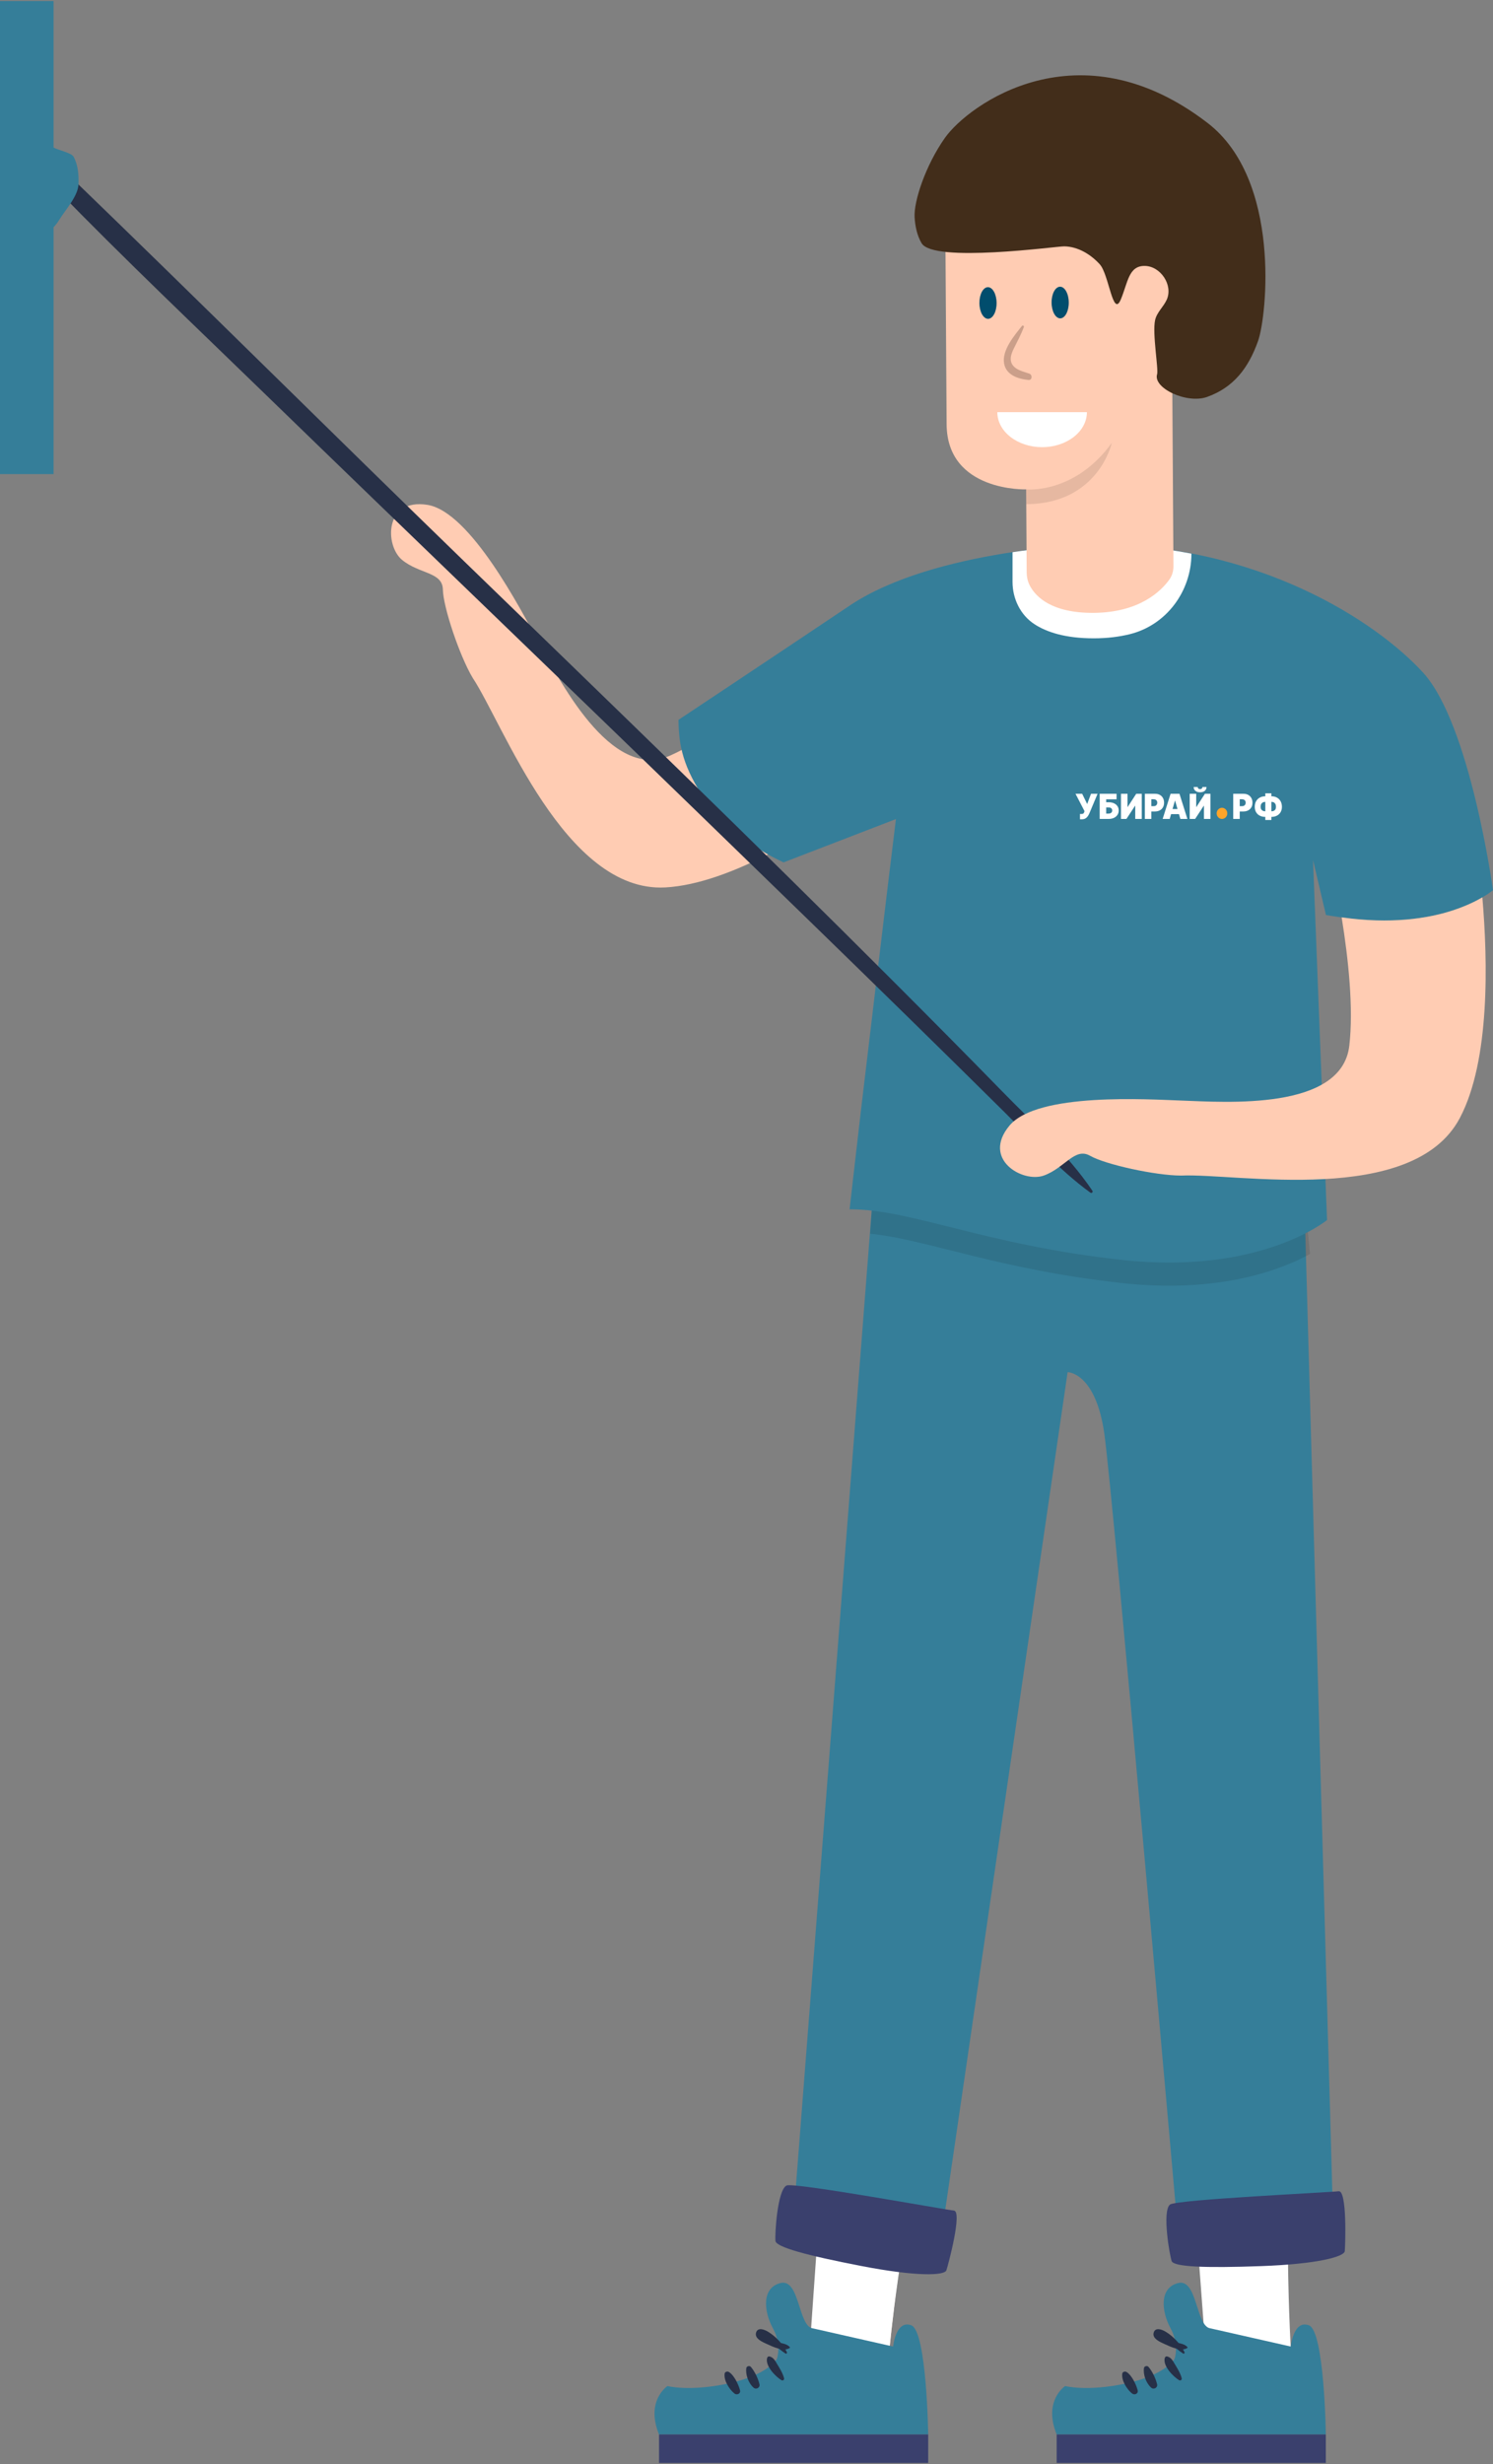
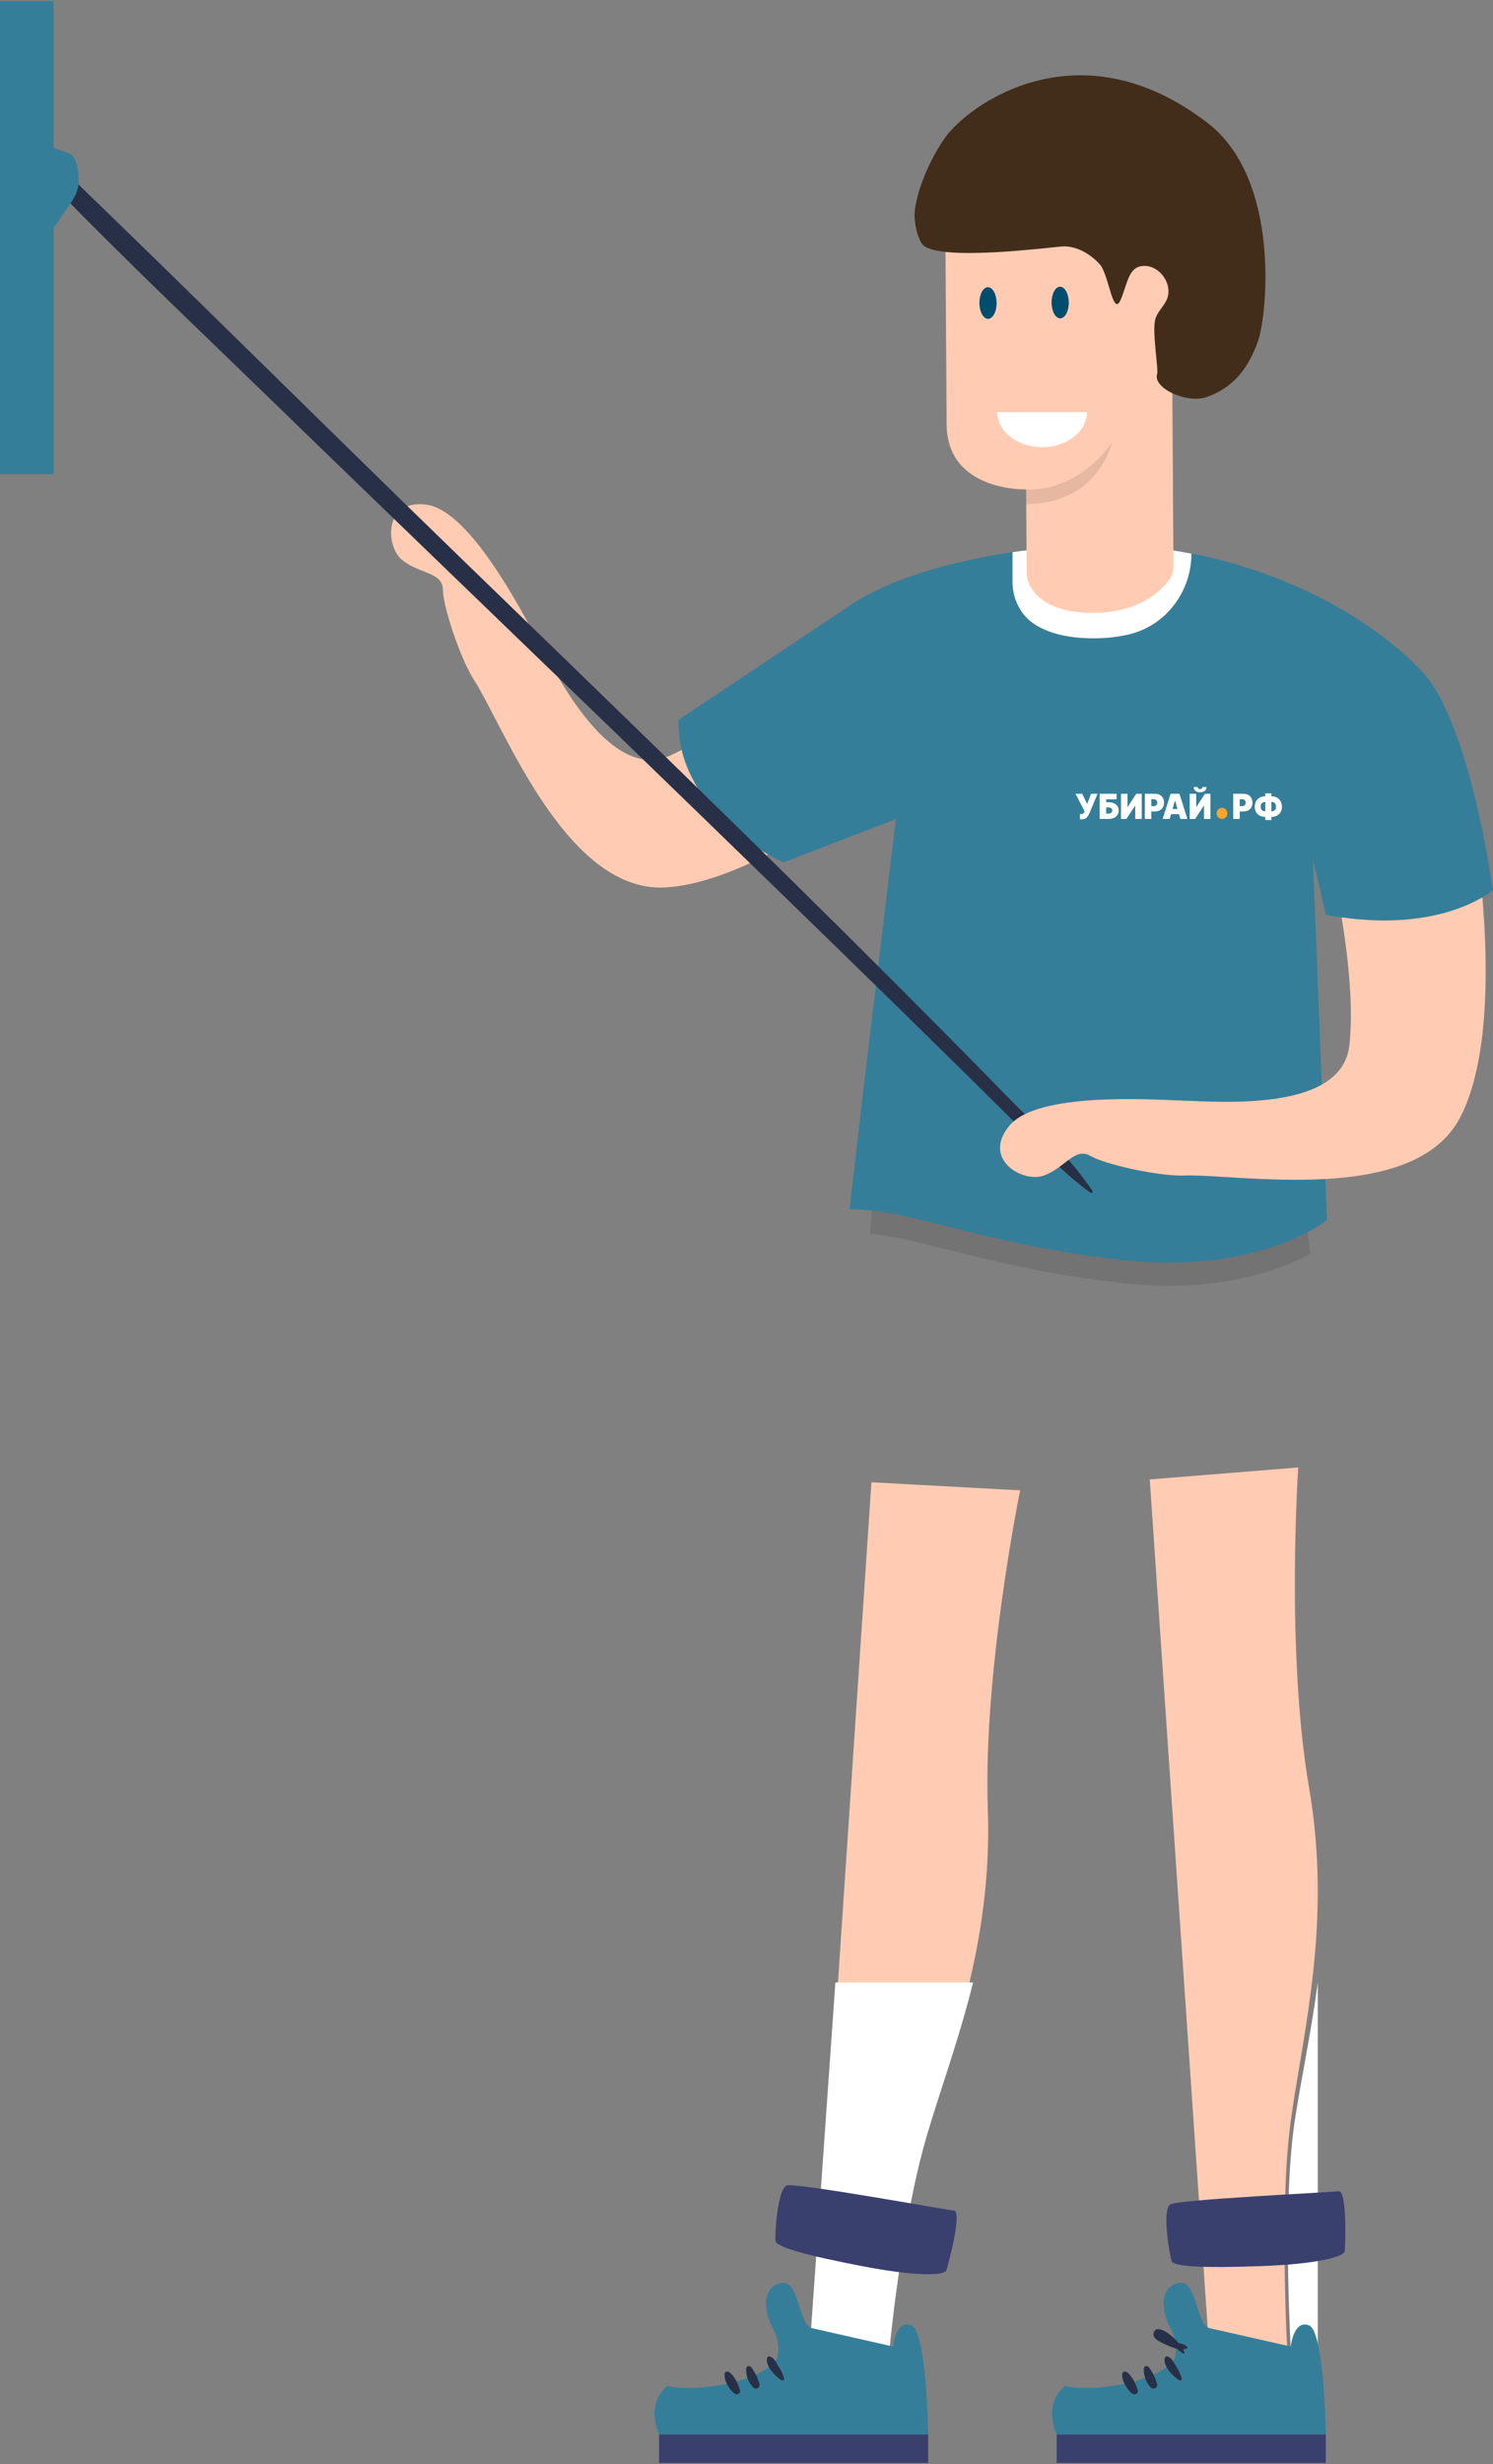
<svg xmlns="http://www.w3.org/2000/svg" width="500" height="825" viewBox="0 0 500 825" fill="none">
  <rect x="0" y="0" width="500" height="825" fill="#808080" stroke="none" />
  <g clip-path="url(#clip0_60_7894)">
    <path d="M143.085 169.026C157.547 171.266 174.638 204.628 179.849 214.067C187.008 227.027 204.444 261.996 224.52 252.947C236.031 247.755 249.365 237.693 260.08 228.677C266.524 243.998 274.546 253.652 281.192 259.415C284.675 262.437 287.756 264.414 290.021 265.667C272.728 278.147 244.5 295.958 222.798 297.133C189.181 298.957 168.501 242.309 158.3 226.964C153.924 219.656 148.425 203.28 148.315 197.378C148.204 191.472 140.446 192.23 134.664 187.475C128.882 182.729 128.623 166.79 143.085 169.026Z" fill="#FFCCB3" />
    <path d="M385.049 495.353L404.933 786.6L431.376 792.349C431.376 792.349 428.147 740.283 432.259 710.222C436.371 680.162 446.193 643.858 438.391 598.477C430.589 553.095 434.768 491.333 434.768 491.333L385.049 495.353Z" fill="#FFCCB3" />
    <path d="M291.839 496.298L272.348 787.569H297.793C297.793 787.569 301.584 744.798 309.703 715.562C317.826 686.326 332.441 651.679 330.815 605.659C329.188 559.639 341.644 499.004 341.644 499.004L291.839 496.298Z" fill="#FFCCB3" />
-     <path d="M441.318 663.755C439.092 680.769 435.69 696.205 433.593 710.221C429.097 740.282 432.628 792.347 432.628 792.347L403.724 786.599L394.555 663.755H441.318Z" fill="white" />
+     <path d="M441.318 663.755C439.092 680.769 435.69 696.205 433.593 710.221C429.097 740.282 432.628 792.347 432.628 792.347L403.724 786.599H441.318Z" fill="white" />
    <path d="M325.883 663.755C321.099 683.096 314.751 700.121 310.25 715.561C301.733 744.797 297.76 787.568 297.76 787.568H271.077L279.767 663.755H325.883Z" fill="white" />
-     <path d="M436.765 399.548L446.562 746.891C446.562 746.891 434.792 758.637 394.555 748.086C394.555 748.086 372.761 500.531 369.825 479.976C366.888 459.42 357.546 459.42 357.546 459.42L315.422 747.688C315.422 747.688 284.512 750.36 265.78 741.891L292.832 393.608L436.765 399.548Z" fill="#357E99" />
    <g opacity="0.1">
      <path d="M375.846 429.604C334.596 425.094 310.912 415.138 291.407 413.05L292.833 393.608L436.765 399.548L438.713 419.869C429.428 424.95 408.69 433.193 375.846 429.604Z" fill="black" />
    </g>
    <path d="M236.597 268.469C228.637 256.901 227.308 249.56 227.226 241.019C227.226 241.019 256.02 221.912 284.531 202.782C313.042 183.651 366.461 182.212 366.461 182.212C421.319 182.212 460.66 207.834 476.542 225.161C492.424 242.487 500 298.065 500 298.065C500 298.065 495.571 301.855 486.532 304.821C477.78 307.69 464.642 309.72 447.009 306.836C446.02 306.673 445.075 306.558 444.058 306.366L439.725 287.96C439.725 287.96 444.106 400.886 444.418 408.505C444.418 408.505 422.039 426.911 375.842 421.859C329.644 416.806 305.461 404.897 284.527 404.897C284.527 404.897 285.98 392.009 288.284 372.188C289.234 364.208 297.559 294.15 300.044 274.247L262.426 288.742C262.436 288.742 245.536 281.463 236.597 268.469Z" fill="#357E99" />
    <path d="M366.283 213.725C356.721 213.725 350.507 211.633 346.476 209.018C341.726 205.943 339.092 200.463 339.092 194.806V184.893C354.585 182.561 366.461 182.215 366.461 182.215C378.039 182.215 388.878 183.405 399.002 185.373C399.002 197.977 390.63 209.287 378.399 212.329C374.915 213.193 370.899 213.725 366.283 213.725Z" fill="white" />
    <path d="M405.408 779.59C400.481 779.072 401.032 762.859 394.598 764.404C388.163 765.949 388.936 773.928 392.026 779.59C395.116 785.252 393.312 789.887 393.312 789.887C393.312 789.887 390.27 795.194 377.142 798.025C364.014 800.856 356.711 798.898 356.711 798.898C356.711 798.898 349.245 803.787 353.88 815.116H444.02C444.02 815.116 443.54 780.516 438.358 778.568C433.18 776.615 432.269 785.669 432.269 785.669L405.408 779.59Z" fill="#357E99" />
    <path d="M444.014 824.648H353.875V815.109H444.014V824.648Z" fill="#3A406D" />
    <path d="M390.898 788.989C392.309 789.354 392.817 790.558 393.551 791.758C394.449 793.226 395.317 794.627 395.754 796.302C395.879 796.782 395.351 797.199 394.914 796.95C392.856 795.755 389.305 792.036 390.092 789.45C390.193 789.105 390.543 788.898 390.898 788.989Z" fill="#273047" />
    <path d="M384.618 792.473C385.904 793.989 387.031 796.326 387.501 798.269C387.789 799.454 386.393 800.213 385.51 799.426C383.831 797.933 382.775 795.083 383.111 792.866C383.217 792.214 384.205 791.988 384.618 792.473Z" fill="#273047" />
    <path d="M377.233 794.173C378.999 795.204 380.482 798.362 381 800.295C381.312 801.461 379.949 802.056 379.119 801.389C377.382 799.998 375.515 797.004 375.842 794.739C375.928 794.12 376.758 793.899 377.233 794.173Z" fill="#273047" />
    <path d="M397.606 786.164C395.548 787.454 392.064 785.77 390.083 784.868C388.701 784.239 385.769 783.069 386.364 781.02C386.921 779.101 389.171 779.983 390.375 780.713C392.914 782.239 395.428 784.887 396.69 787.555C396.824 787.838 396.536 788.212 396.229 788.016C394.775 787.09 393.538 785.962 392.266 784.801C391.086 783.726 389.233 782.488 388.322 781.553C389.622 782.882 392.151 783.702 393.83 784.24C395.169 784.667 396.675 784.762 397.645 785.837C397.741 785.943 397.722 786.092 397.606 786.164Z" fill="#273047" />
    <path d="M272.238 779.59C267.31 779.072 267.862 762.859 261.428 764.404C254.993 765.949 255.766 773.928 258.856 779.59C261.946 785.252 260.142 789.887 260.142 789.887C260.142 789.887 257.1 795.194 243.972 798.025C230.844 800.856 223.541 798.898 223.541 798.898C223.541 798.898 216.075 803.787 220.71 815.116H310.849C310.849 815.116 310.37 780.516 305.188 778.568C300.01 776.615 299.099 785.669 299.099 785.669L272.238 779.59Z" fill="#357E99" />
    <path d="M310.849 824.648H220.71V815.109H310.849V824.648Z" fill="#3A406D" />
    <path d="M257.728 788.989C259.139 789.354 259.652 790.558 260.382 791.758C261.279 793.226 262.148 794.627 262.584 796.302C262.709 796.782 262.181 797.199 261.744 796.95C259.686 795.755 256.135 792.036 256.922 789.45C257.028 789.105 257.378 788.898 257.728 788.989Z" fill="#273047" />
    <path d="M251.452 792.473C252.743 793.989 253.866 796.326 254.336 798.269C254.624 799.454 253.228 800.213 252.345 799.426C250.665 797.933 249.605 795.083 249.946 792.866C250.046 792.214 251.04 791.988 251.452 792.473Z" fill="#273047" />
    <path d="M244.063 794.173C245.829 795.204 247.312 798.362 247.83 800.295C248.142 801.461 246.779 802.056 245.949 801.389C244.212 799.998 242.346 797.004 242.672 794.739C242.763 794.12 243.593 793.899 244.063 794.173Z" fill="#273047" />
-     <path d="M264.441 786.164C262.382 787.454 258.899 785.77 256.917 784.868C255.535 784.239 252.604 783.069 253.199 781.02C253.755 779.101 256.006 779.983 257.21 780.713C259.748 782.239 262.262 784.887 263.524 787.555C263.659 787.838 263.371 788.212 263.064 788.016C261.61 787.09 260.372 785.962 259.1 784.801C257.92 783.726 256.068 782.488 255.156 781.553C256.457 782.882 258.985 783.702 260.669 784.24C262.008 784.667 263.51 784.762 264.484 785.837C264.57 785.943 264.556 786.092 264.441 786.164Z" fill="#273047" />
    <path d="M263.414 731.762C260.3 733.317 259.46 748.287 259.7 750.321C259.94 752.356 269.877 755.11 288.442 758.704C307.006 762.298 316.343 761.938 316.943 760.139C317.543 758.344 322.355 740.403 319.457 740.14C316.559 739.885 265.765 730.586 263.414 731.762Z" fill="#3A406D" />
    <path d="M391.82 738.138C389.137 740.355 391.695 755.128 392.386 757.057C393.077 758.986 403.383 759.428 422.274 758.746C441.169 758.065 450.185 755.608 450.363 753.723C450.54 751.837 451.188 733.273 448.304 733.671C445.43 734.074 393.845 736.463 391.82 738.138Z" fill="#3A406D" />
    <path d="M392.602 130.77L392.981 189.577C392.991 191.198 392.54 192.777 391.585 194.096C388.826 197.911 381.6 205.104 366.236 205.2C352.263 205.291 346.966 199.878 344.989 196.275C344.202 194.845 343.842 193.242 343.833 191.616L343.655 163.858C343.655 163.858 317.164 164.727 317.02 142.065C316.872 119.403 316.425 50.03 316.425 50.03L392.079 49.541L414.477 87L404.813 131.389L392.602 130.77Z" fill="#FFCCB3" />
-     <path d="M342.893 109.48C341.962 111.985 340.743 114.25 339.548 116.634C338.382 118.957 337.696 121.461 340.162 123.246C341.429 124.163 343.243 124.59 344.726 125.108C345.796 125.482 345.724 127.349 344.438 127.224C340.988 126.888 336.924 125.602 336.257 121.648C335.508 117.224 339.755 112.258 342.264 109.115C342.494 108.823 343.017 109.139 342.893 109.48Z" fill="#CB9F8A" />
    <path opacity="0.1" d="M343.66 163.86C343.66 163.86 359.859 165.554 372.344 148.271C372.344 148.271 367.953 168.658 343.689 168.817L343.66 163.86Z" fill="black" />
    <path d="M333.758 101.434C333.777 104.361 332.501 106.741 330.913 106.75C329.325 106.76 328.015 104.399 328 101.472C327.981 98.545 329.257 96.165 330.846 96.156C332.434 96.146 333.739 98.512 333.758 101.434Z" fill="#014D6D" />
    <path d="M357.926 101.278C357.946 104.205 356.669 106.585 355.081 106.595C353.488 106.604 352.183 104.243 352.169 101.316C352.149 98.39 353.426 96.01 355.014 96C356.602 95.986 357.907 98.351 357.926 101.278Z" fill="#014D6D" />
    <path d="M316.43 46.192C309.967 55.356 305.97 67.428 306.301 72.769C306.488 75.782 307.107 78.824 308.633 81.425C312.596 88.166 353.871 82.447 356.394 82.485C360.972 82.557 365.238 85.115 368.318 88.507C371.398 91.899 372.704 106.635 375.367 100.234C377.742 94.524 377.962 89.025 383.303 89.035C388.643 89.044 392.919 95.431 390.75 100.311C389.67 102.739 387.386 104.595 386.834 107.196C385.875 111.702 388.024 123.635 387.511 125.295C386.067 129.954 397.477 135.323 404.262 132.9C413.085 129.748 418.09 123.275 421.324 114.158C424.27 105.862 429.14 60.188 404.425 41.177C361.313 8.003 324.275 35.065 316.43 46.192Z" fill="#422D1A" />
    <path d="M361.678 274.315V272.539H362.07C362.3 272.539 362.482 272.519 362.615 272.481C362.751 272.44 362.855 272.369 362.929 272.267C363.004 272.163 363.069 272.018 363.121 271.831L363.199 271.585L360.188 265.778H362.415L364.093 269.2L365.379 265.778H367.574L364.814 272.358C364.663 272.703 364.482 273.025 364.273 273.324C364.064 273.62 363.804 273.86 363.493 274.044C363.182 274.225 362.797 274.315 362.337 274.315H361.678ZM368.28 274.2V265.778H373.926V267.62H370.46V268.607H371.275C371.95 268.607 372.539 268.721 373.044 268.949C373.551 269.176 373.944 269.497 374.224 269.911C374.506 270.325 374.647 270.812 374.647 271.371C374.647 271.93 374.506 272.422 374.224 272.847C373.944 273.272 373.551 273.604 373.044 273.842C372.539 274.081 371.95 274.2 371.275 274.2H368.28ZM370.46 272.407H371.275C371.537 272.407 371.756 272.362 371.934 272.271C372.114 272.181 372.25 272.056 372.342 271.897C372.436 271.738 372.483 271.557 372.483 271.354C372.483 271.066 372.38 270.828 372.173 270.639C371.967 270.447 371.667 270.351 371.275 270.351H370.46V272.407ZM375.417 265.778H377.597V270.186H377.66L380.514 265.778H382.365V274.2H380.185V269.775H380.138L377.237 274.2H375.417V265.778ZM383.396 274.2V265.778H386.861C387.457 265.778 387.979 265.902 388.426 266.148C388.873 266.395 389.22 266.742 389.469 267.189C389.717 267.636 389.841 268.158 389.841 268.755C389.841 269.359 389.713 269.881 389.457 270.322C389.203 270.764 388.846 271.103 388.386 271.342C387.929 271.58 387.395 271.7 386.783 271.7H384.713V269.923H386.344C386.6 269.923 386.818 269.877 386.999 269.783C387.182 269.688 387.321 269.552 387.418 269.376C387.517 269.201 387.567 268.994 387.567 268.755C387.567 268.514 387.517 268.309 387.418 268.139C387.321 267.966 387.182 267.834 386.999 267.744C386.818 267.651 386.6 267.604 386.344 267.604H385.575V274.2H383.396ZM391.724 274.2H389.371L392.022 265.778H395.001L397.652 274.2H395.299L393.543 268.097H393.48L391.724 274.2ZM391.285 270.877H395.707V272.588H391.285V270.877ZM398.425 265.778H400.605V270.186H400.667L403.522 265.778H405.372V274.2H403.192V269.775H403.145L400.244 274.2H398.425V265.778ZM402.691 263.508H404.055C404.052 264.043 403.857 264.471 403.471 264.791C403.084 265.109 402.562 265.268 401.906 265.268C401.245 265.268 400.721 265.109 400.334 264.791C399.948 264.471 399.755 264.043 399.758 263.508H401.107C401.104 263.681 401.163 263.84 401.283 263.985C401.406 264.128 401.614 264.199 401.906 264.199C402.186 264.199 402.386 264.129 402.506 263.989C402.626 263.85 402.688 263.689 402.691 263.508ZM413.001 274.2V265.778H416.467C417.063 265.778 417.585 265.902 418.031 266.148C418.478 266.395 418.826 266.742 419.074 267.189C419.322 267.636 419.447 268.158 419.447 268.755C419.447 269.359 419.319 269.881 419.063 270.322C418.809 270.764 418.452 271.103 417.992 271.342C417.535 271.58 417 271.7 416.389 271.7H414.319V269.923H415.95C416.206 269.923 416.424 269.877 416.604 269.783C416.787 269.688 416.927 269.552 417.024 269.376C417.123 269.201 417.173 268.994 417.173 268.755C417.173 268.514 417.123 268.309 417.024 268.139C416.927 267.966 416.787 267.834 416.604 267.744C416.424 267.651 416.206 267.604 415.95 267.604H415.181V274.2H413.001ZM423.696 266.617H425.845C426.519 266.617 427.116 266.761 427.637 267.049C428.159 267.337 428.568 267.745 428.864 268.274C429.162 268.803 429.311 269.43 429.311 270.154C429.311 270.839 429.162 271.432 428.864 271.934C428.568 272.436 428.159 272.824 427.637 273.098C427.116 273.372 426.519 273.509 425.845 273.509H423.696C423.017 273.509 422.415 273.373 421.889 273.102C421.366 272.831 420.956 272.443 420.658 271.938C420.363 271.434 420.215 270.833 420.215 270.137C420.215 269.413 420.365 268.788 420.666 268.262C420.969 267.736 421.382 267.33 421.905 267.045C422.43 266.76 423.027 266.617 423.696 266.617ZM423.696 268.492C423.425 268.492 423.174 268.546 422.944 268.653C422.716 268.76 422.533 268.934 422.395 269.175C422.259 269.416 422.191 269.737 422.191 270.137C422.191 270.504 422.261 270.798 422.403 271.017C422.547 271.236 422.732 271.394 422.959 271.49C423.19 271.586 423.435 271.634 423.696 271.634H425.861C426.127 271.634 426.37 271.585 426.59 271.486C426.812 271.384 426.989 271.225 427.119 271.009C427.252 270.79 427.319 270.504 427.319 270.154C427.319 269.753 427.252 269.431 427.119 269.187C426.989 268.943 426.812 268.766 426.59 268.657C426.37 268.547 426.127 268.492 425.861 268.492H423.696ZM425.782 265.63V274.545H423.744V265.63H425.782Z" fill="white" />
    <path d="M409.237 274.2C410.22 274.2 411.017 273.364 411.017 272.333C411.017 271.303 410.22 270.467 409.237 270.467C408.254 270.467 407.458 271.303 407.458 272.333C407.458 273.364 408.254 274.2 409.237 274.2Z" fill="#FFA529" />
    <path d="M334 138C334 144.472 340.717 149.72 348.999 149.72C357.285 149.72 364 144.472 364 138H334Z" fill="white" />
    <path d="M365.213 399.356C354.585 391.66 345.651 381.54 336.347 372.328C325.892 361.973 315.408 351.647 304.9 341.35C281.681 318.597 258.347 295.959 235.018 273.321C186.561 226.294 137.831 179.55 89.378 132.518C65.747 109.577 41.794 86.867 18.82 63.265C16.004 60.372 20.346 56.034 23.249 58.836C67.565 101.622 111.248 145.089 155.478 187.971C203.796 234.82 252.239 281.555 299.794 329.182C311.742 341.149 323.661 353.144 335.469 365.255C345.862 375.917 357.503 386.334 365.856 398.713C366.111 399.092 365.592 399.63 365.213 399.356Z" fill="#273047" />
    <path d="M338.045 376.905C347.392 365.648 384.794 368.114 395.576 368.489C410.374 369.002 449.335 371.996 451.878 350.126C453.337 337.583 451.552 320.972 449.316 307.148C465.769 309.49 478.173 307.561 486.536 304.821C490.921 303.382 494.199 301.76 496.435 300.459C498.263 321.706 499.05 355.078 488.911 374.304C473.211 404.082 413.987 392.734 395.576 393.607C387.059 393.607 370.184 389.917 365.059 386.976C359.935 384.04 356.6 391.083 349.552 393.607C342.503 396.126 328.699 388.161 338.045 376.905Z" fill="#FFCCB3" />
    <path d="M0 158.737V0.353H17.936V49.39C19.265 50.225 23.9 51.103 24.648 52.485C26.145 55.239 26.395 58.497 26.29 61.631C26.15 65.704 21.918 70.21 19.788 73.689C19.265 74.547 18.636 75.354 17.936 76.083V158.732H0V158.737Z" fill="#357E99" />
  </g>
  <defs>
    <clipPath id="clip0_60_7894">
      <rect width="500" height="825" fill="white" />
    </clipPath>
  </defs>
</svg>